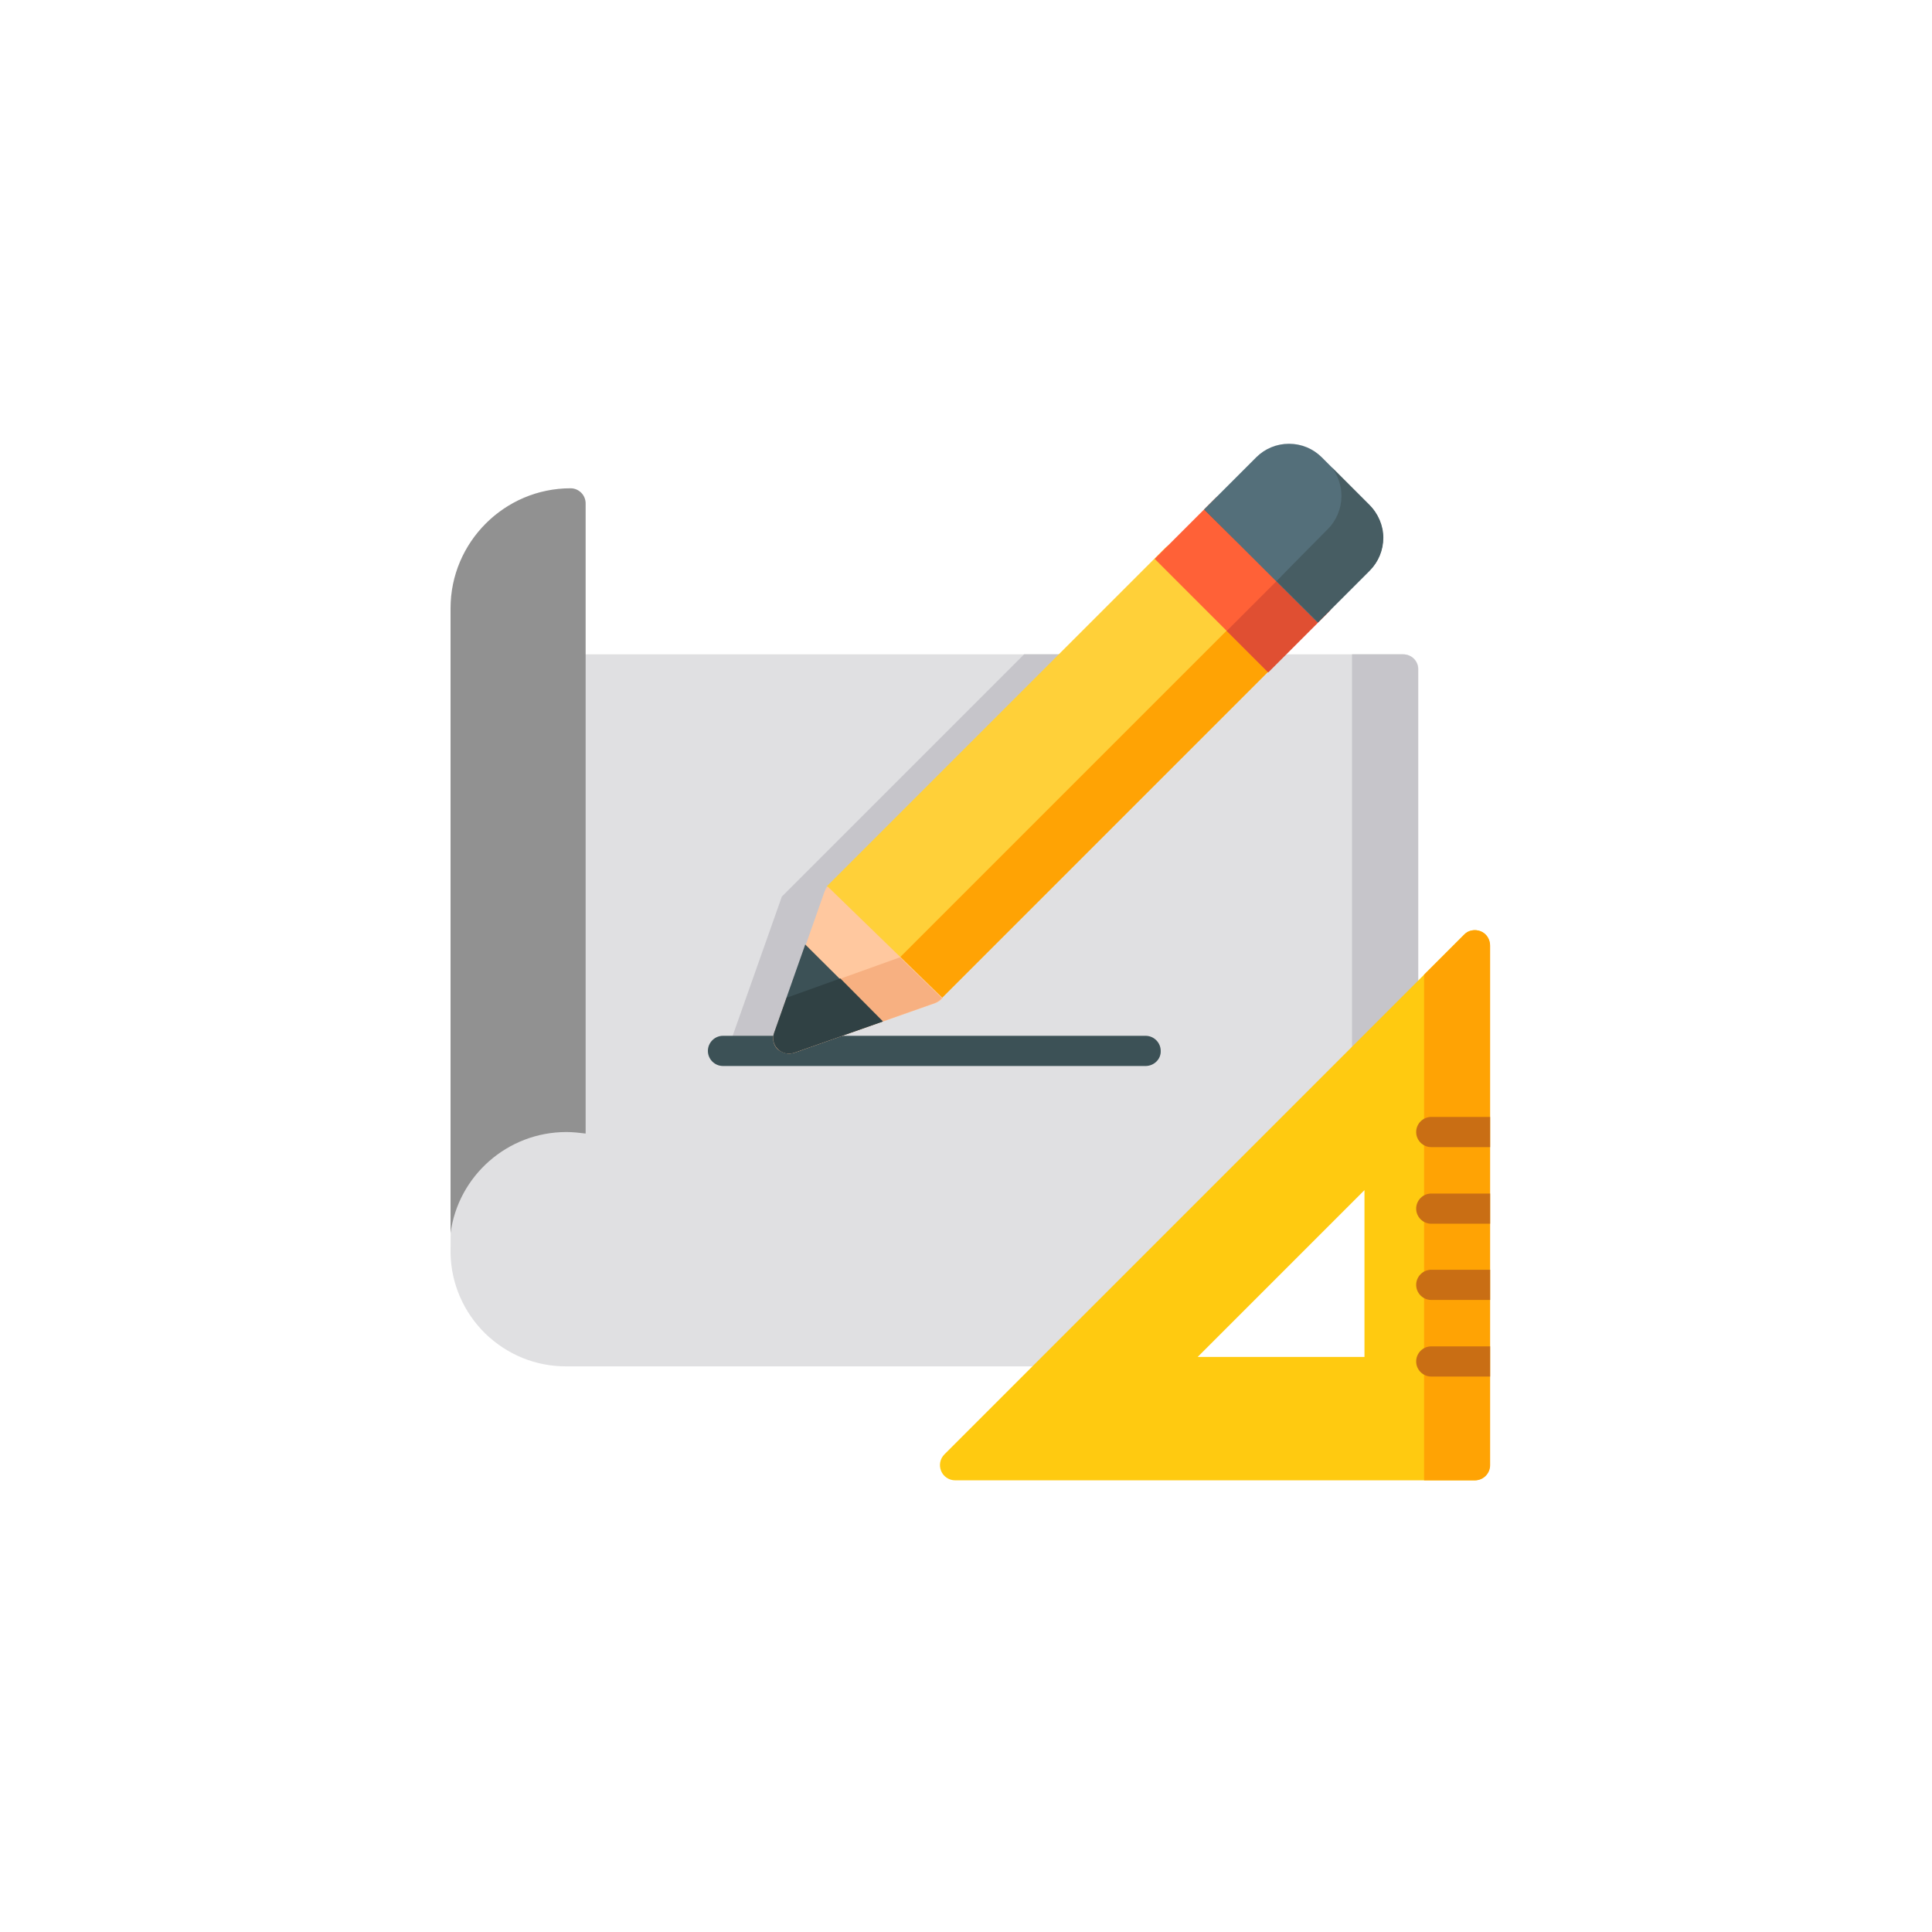
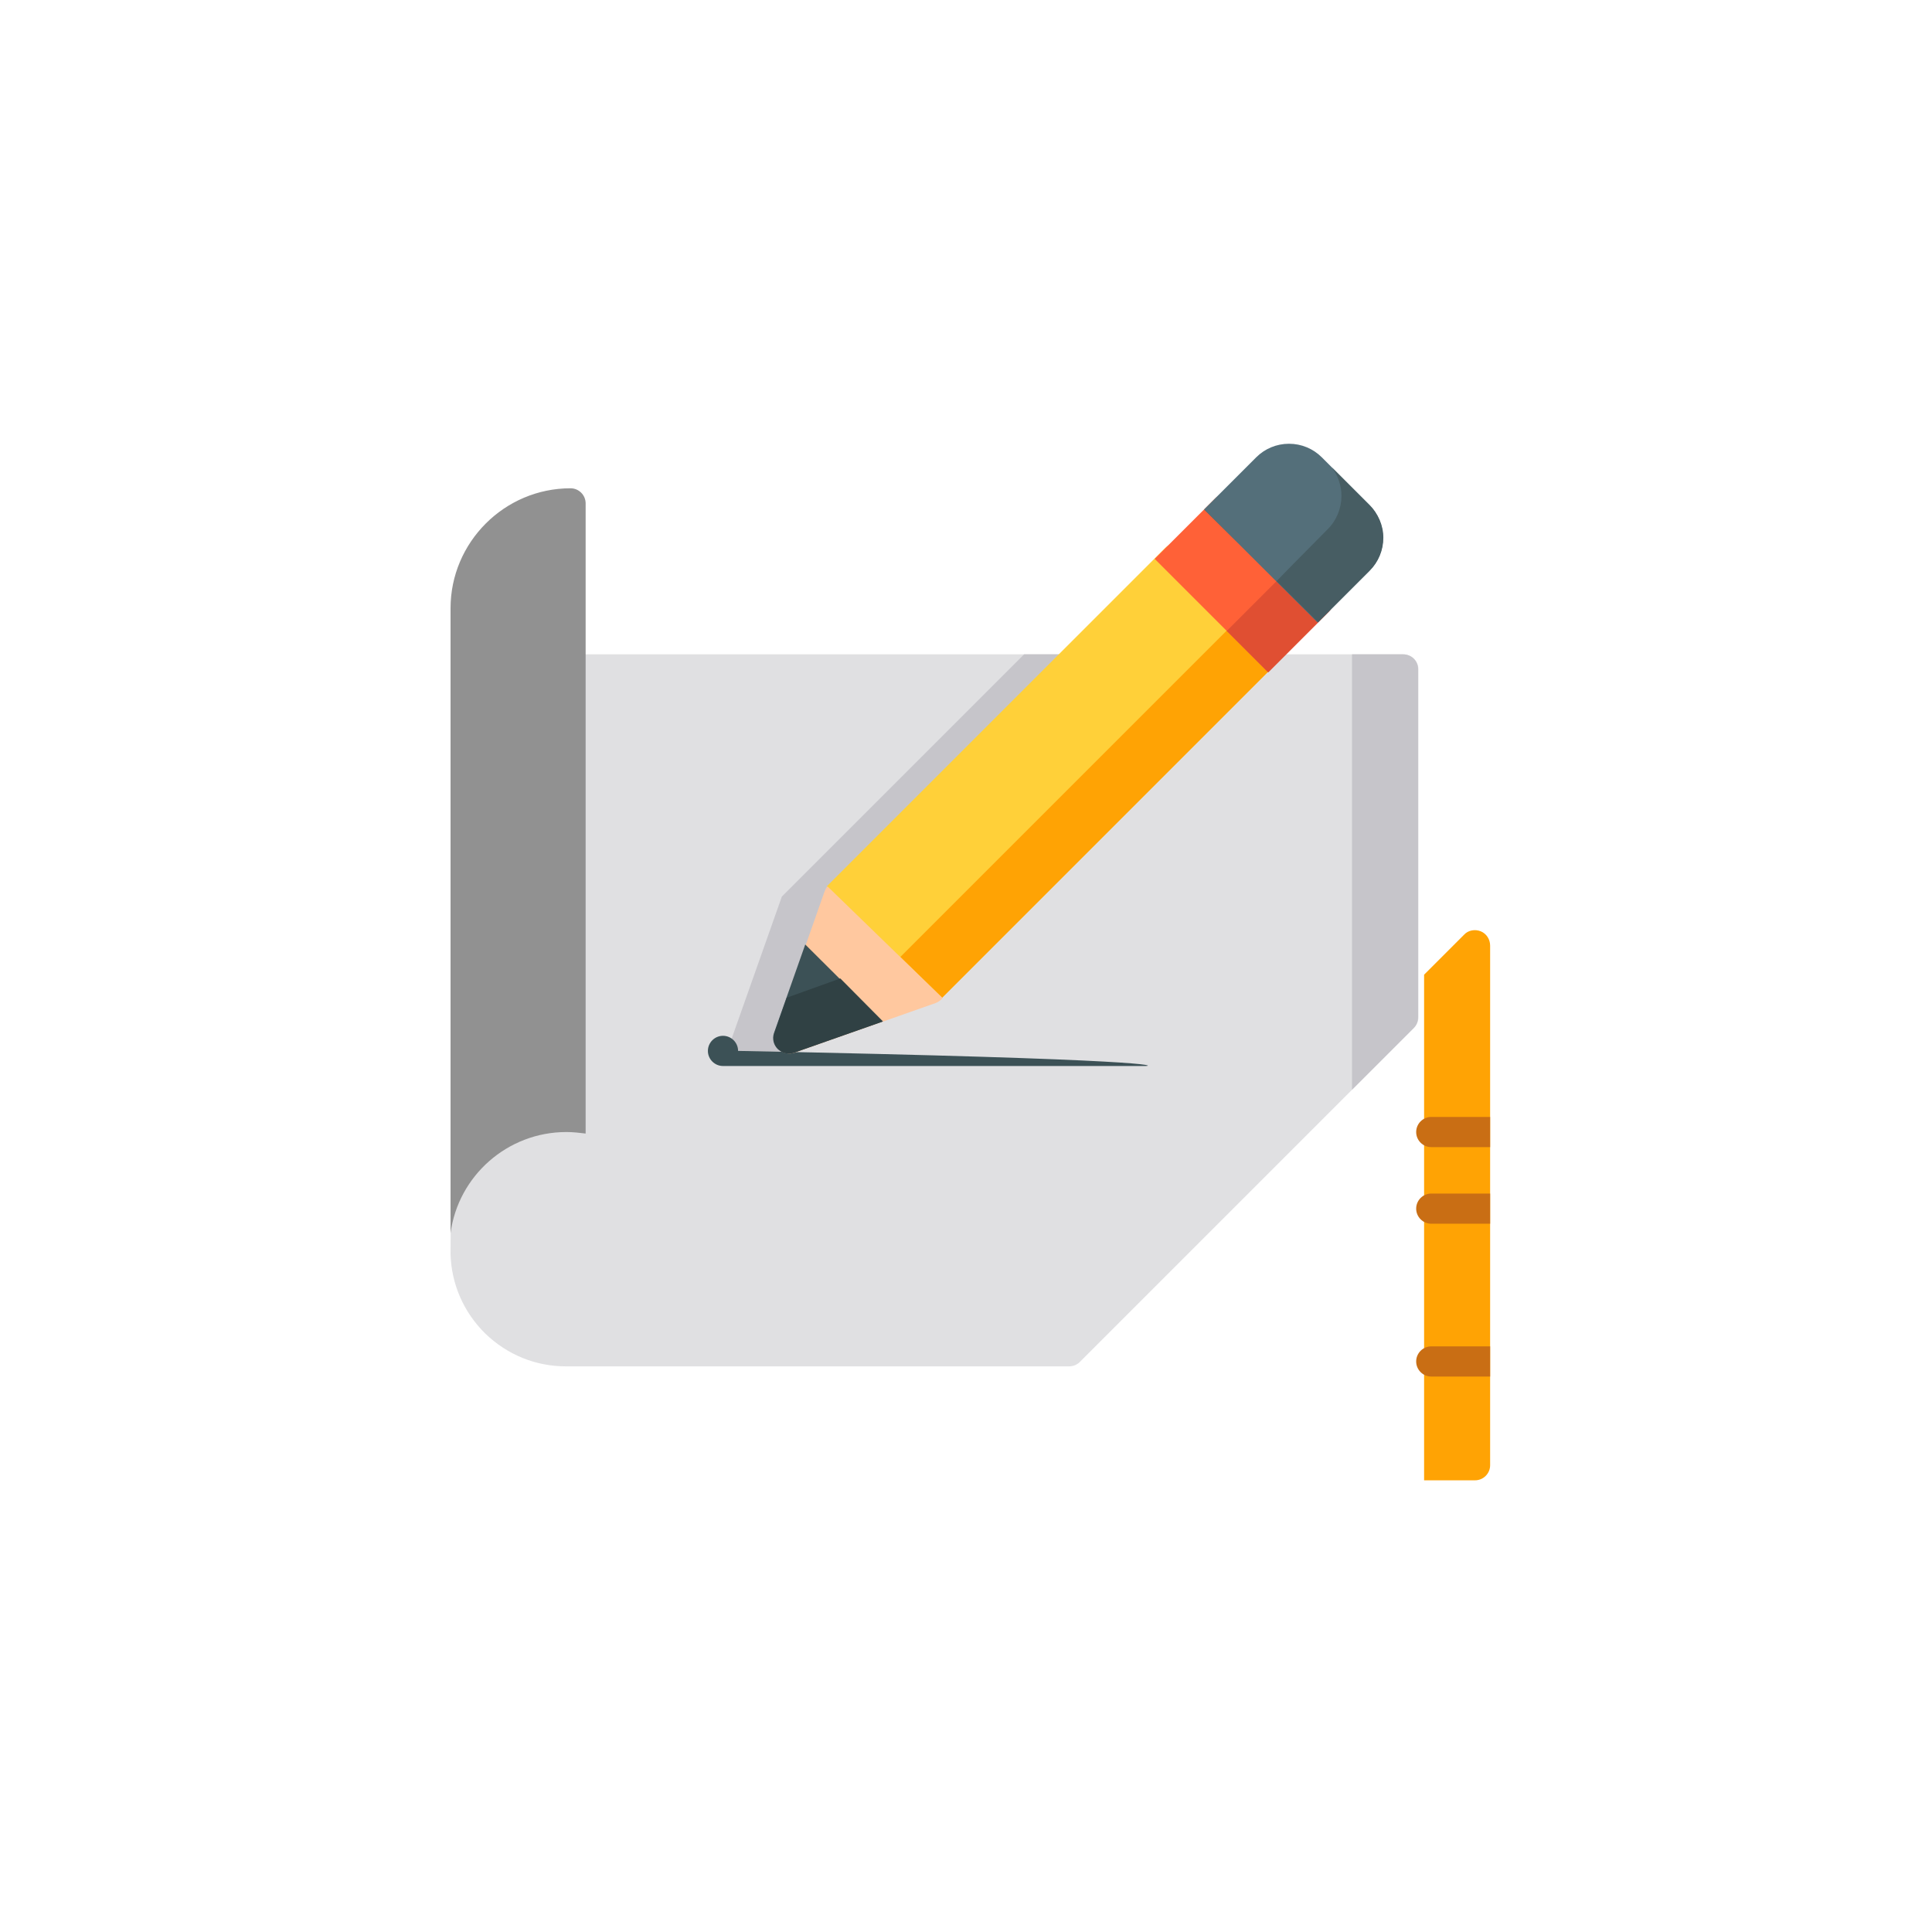
<svg xmlns="http://www.w3.org/2000/svg" version="1.1" id="Capa_1" x="0px" y="0px" viewBox="0 0 512 512" style="enable-background:new 0 0 512 512;" xml:space="preserve">
  <style type="text/css">
	.st0{fill:#E0E0E2;}
	.st1{fill:#C6C5CA;}
	.st2{fill:#3C5156;}
	.st3{fill:#919191;}
	.st4{fill:#FFD039;}
	.st5{fill:#FFA304;}
	.st6{fill:#FFC89F;}
	.st7{fill:#F7B081;}
	.st8{fill:#304144;}
	.st9{fill:#FF6137;}
	.st10{fill:#E04F32;}
	.st11{fill:#546F7A;}
	.st12{fill:#475D63;}
	.st13{fill:#FFCA10;}
	.st14{fill:#C96E14;}
</style>
  <path class="st0" d="M371.8,173.4H119.4c0,0,0.2,150.4,0,158.7c0,0.1,0,0.1,0,0.2c0.2,8,3.5,15.5,9.2,21.1  c5.8,5.6,13.3,8.7,21.4,8.7h133.3c1.1,0,2.1-0.4,2.9-1.2l88.5-88.5c0.8-0.8,1.2-1.8,1.2-2.9v-92.1  C375.9,175.2,374.1,173.4,371.8,173.4z" />
  <g>
    <polygon class="st1" points="192.5,279.2 209,279.2 222.3,237.6 286.5,173.4 271.4,173.4 207.2,237.6  " />
    <path class="st1" d="M371.8,173.4h-13.5v115.4l16.3-16.3c0.8-0.8,1.2-1.8,1.2-2.9v-92.1C375.9,175.2,374.1,173.4,371.8,173.4z" />
  </g>
-   <path class="st2" d="M303.6,282.5h-112c-2.2,0-4-1.8-4-4c0-2.2,1.8-4,4-4h112c2.2,0,4,1.8,4,4C307.7,280.7,305.8,282.5,303.6,282.5z  " />
+   <path class="st2" d="M303.6,282.5h-112c-2.2,0-4-1.8-4-4c0-2.2,1.8-4,4-4c2.2,0,4,1.8,4,4C307.7,280.7,305.8,282.5,303.6,282.5z  " />
  <path class="st3" d="M150.1,300c1.7,0,3.5,0.2,5.1,0.4V133.4c0-2.2-1.8-4-4-4c-17.5,0-31.8,14.3-31.8,31.8v165.6  C121.4,311.7,134.4,300,150.1,300z" />
  <path class="st4" d="M338.9,169.5l-24.3-24.3c-0.8-0.8-1.8-1.2-2.9-1.2c-1.1,0-2.1,0.4-2.9,1.2l-89.5,89.5c-0.1,0.1-0.1,0.1-0.2,0.2  l30.4,29.6l89.2-89.2C340.5,173.7,340.5,171.1,338.9,169.5z" />
  <path class="st5" d="M238.6,253.6l11.1,10.8l89.2-89.2c1.6-1.6,1.6-4.1,0-5.7l-8.1-8.1L238.6,253.6z" />
  <path class="st6" d="M219.3,234.9c-0.4,0.4-0.6,0.9-0.8,1.4l-13.2,37.5c-0.5,1.5-0.1,3.1,1,4.2c0.8,0.8,1.8,1.2,2.9,1.2  c0.5,0,0.9-0.1,1.3-0.2l37.5-13.2c0.7-0.3,1.3-0.7,1.8-1.3L219.3,234.9z" />
-   <path class="st7" d="M209,279.2c0.5,0,0.9-0.1,1.3-0.2l37.5-13.2c0.7-0.3,1.3-0.7,1.8-1.3l-11.1-10.8l-30.1,10.8l-3.3,9.4  c-0.5,1.5-0.1,3.1,1,4.2C206.9,278.7,208,279.2,209,279.2z" />
  <path class="st2" d="M209,279.2c0.5,0,0.9-0.1,1.3-0.2l23.6-8.3l-20.5-20.4l-8.3,23.5c-0.5,1.5-0.1,3.1,1,4.2  C206.9,278.7,208,279.2,209,279.2z" />
  <path class="st8" d="M222.7,259.3l-14.2,5.1l-3.3,9.4c-0.5,1.5-0.1,3.1,1,4.2c0.8,0.8,1.8,1.2,2.9,1.2c0.5,0,0.9-0.1,1.3-0.2  l23.6-8.3L222.7,259.3z" />
  <path class="st9" d="M352,156.4l-24.3-24.3c-1.6-1.6-4.1-1.6-5.7,0l-16,16l30,30l16-16c0.8-0.8,1.2-1.8,1.2-2.9  C353.2,158.2,352.8,157.2,352,156.4z" />
  <path class="st10" d="M325.1,167.2l3.8,3.8l7.2,7.2l16-16c0.8-0.8,1.2-1.8,1.2-2.9c0-1.1-0.4-2.1-1.2-2.9l-8.1-8.1L325.1,167.2z" />
  <path class="st11" d="M362.9,133.8l-12.6-12.6c-2.3-2.3-5.4-3.6-8.7-3.6c-3.3,0-6.4,1.3-8.7,3.6l-8,8l-2.9,2.9l-2.9,2.9l30.1,30  l4.3-4.3l9.4-9.4c2.3-2.3,3.6-5.4,3.6-8.7S365.2,136.1,362.9,133.8z" />
  <g>
    <polygon class="st12" points="319.2,135 319.1,135 328.1,144  " />
    <path class="st12" d="M362.9,133.8l-9.9-9.9c1.6,2.2,2.5,4.8,2.5,7.5c0,3.3-1.3,6.5-3.6,8.8l-9.4,9.5l-4.2,4.3l11,10.9l4.3-4.3   l9.4-9.4c2.3-2.3,3.6-5.4,3.6-8.7S365.2,136.1,362.9,133.8z" />
  </g>
-   <path class="st13" d="M392.4,246.8c-1.5-0.6-3.3-0.3-4.4,0.9L250.3,385.4c-1.2,1.2-1.5,2.9-0.9,4.4c0.6,1.5,2.1,2.5,3.7,2.5h137.7  c2.2,0,4-1.8,4-4V250.6C394.9,248.9,393.9,247.4,392.4,246.8z M317.4,359.6l44.2-44.2v44.2H317.4z" />
  <path class="st5" d="M392.4,246.8c-1.5-0.6-3.3-0.3-4.4,0.9l-10.6,10.6v134h13.5c2.2,0,4-1.8,4-4V250.6  C394.9,248.9,393.9,247.4,392.4,246.8z" />
  <g>
    <path class="st14" d="M394.9,296h-15.6c-2.2,0-4,1.8-4,4s1.8,4,4,4h15.6V296z" />
    <path class="st14" d="M394.9,316.3h-15.6c-2.2,0-4,1.8-4,4c0,2.2,1.8,4,4,4h15.6V316.3z" />
-     <path class="st14" d="M394.9,336.5h-15.6c-2.2,0-4,1.8-4,4c0,2.2,1.8,4,4,4h15.6V336.5z" />
    <path class="st14" d="M394.9,356.8h-15.6c-2.2,0-4,1.8-4,4c0,2.2,1.8,4,4,4h15.6V356.8z" />
  </g>
</svg>